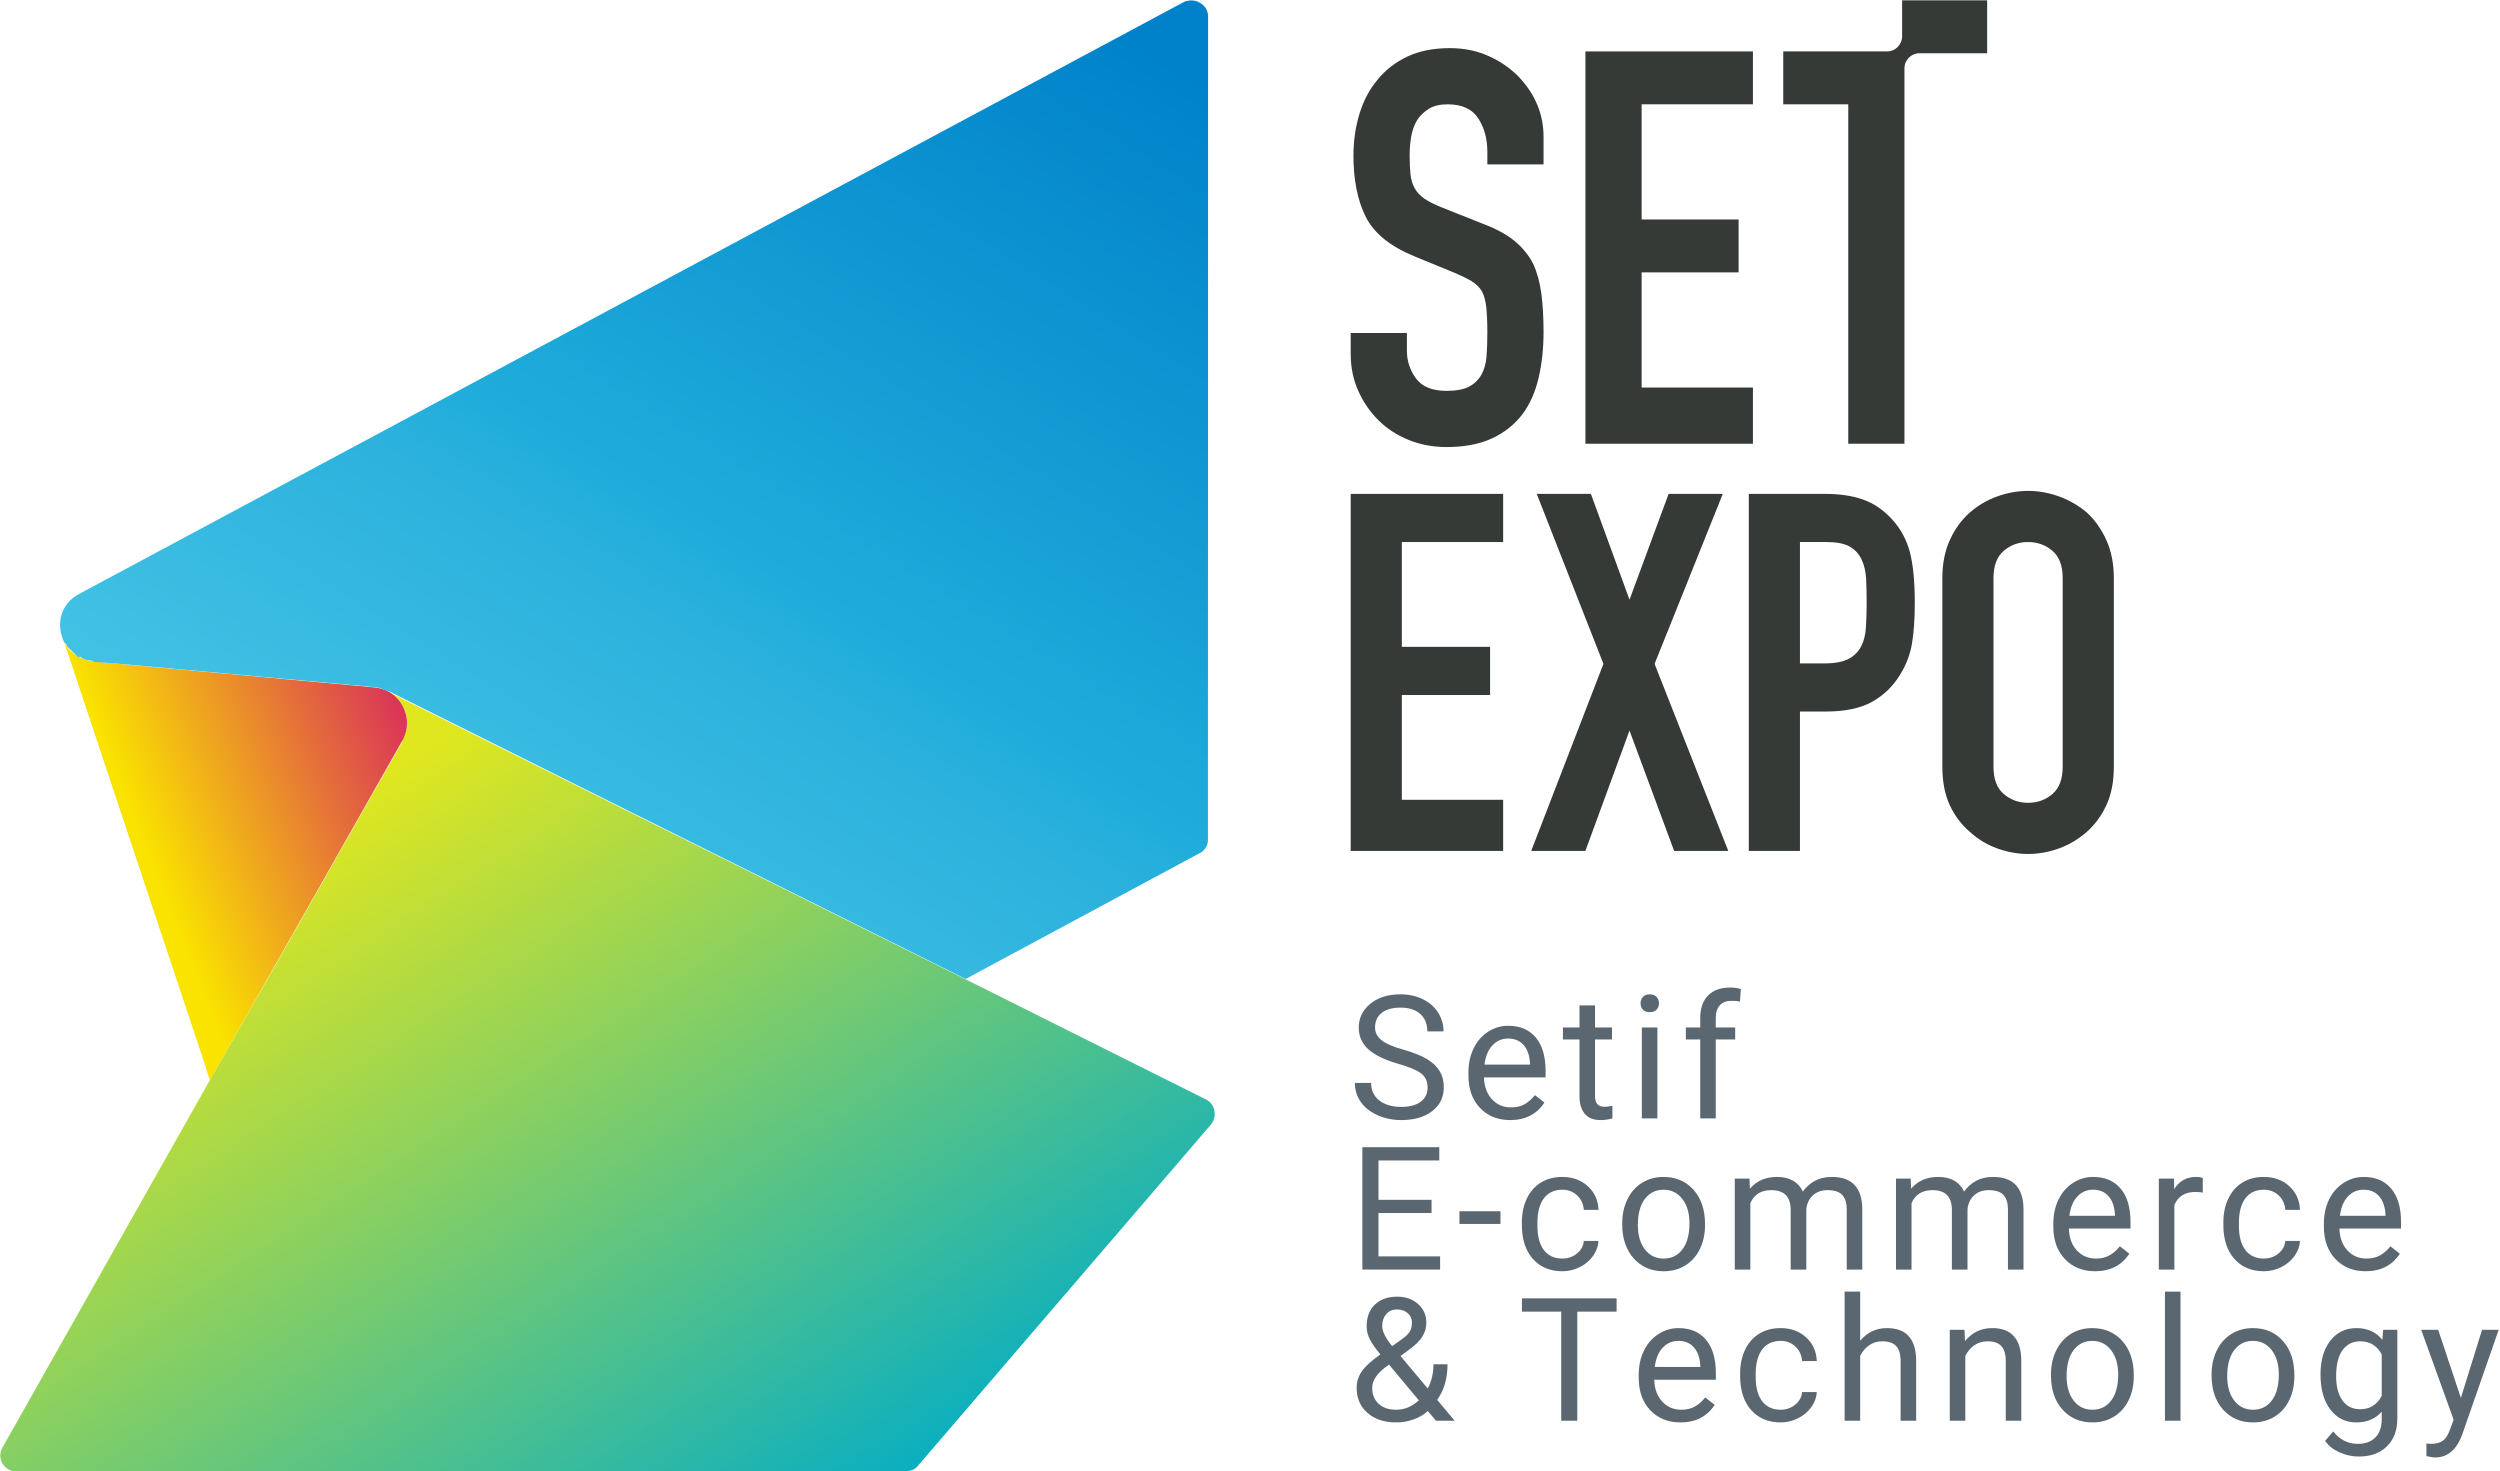
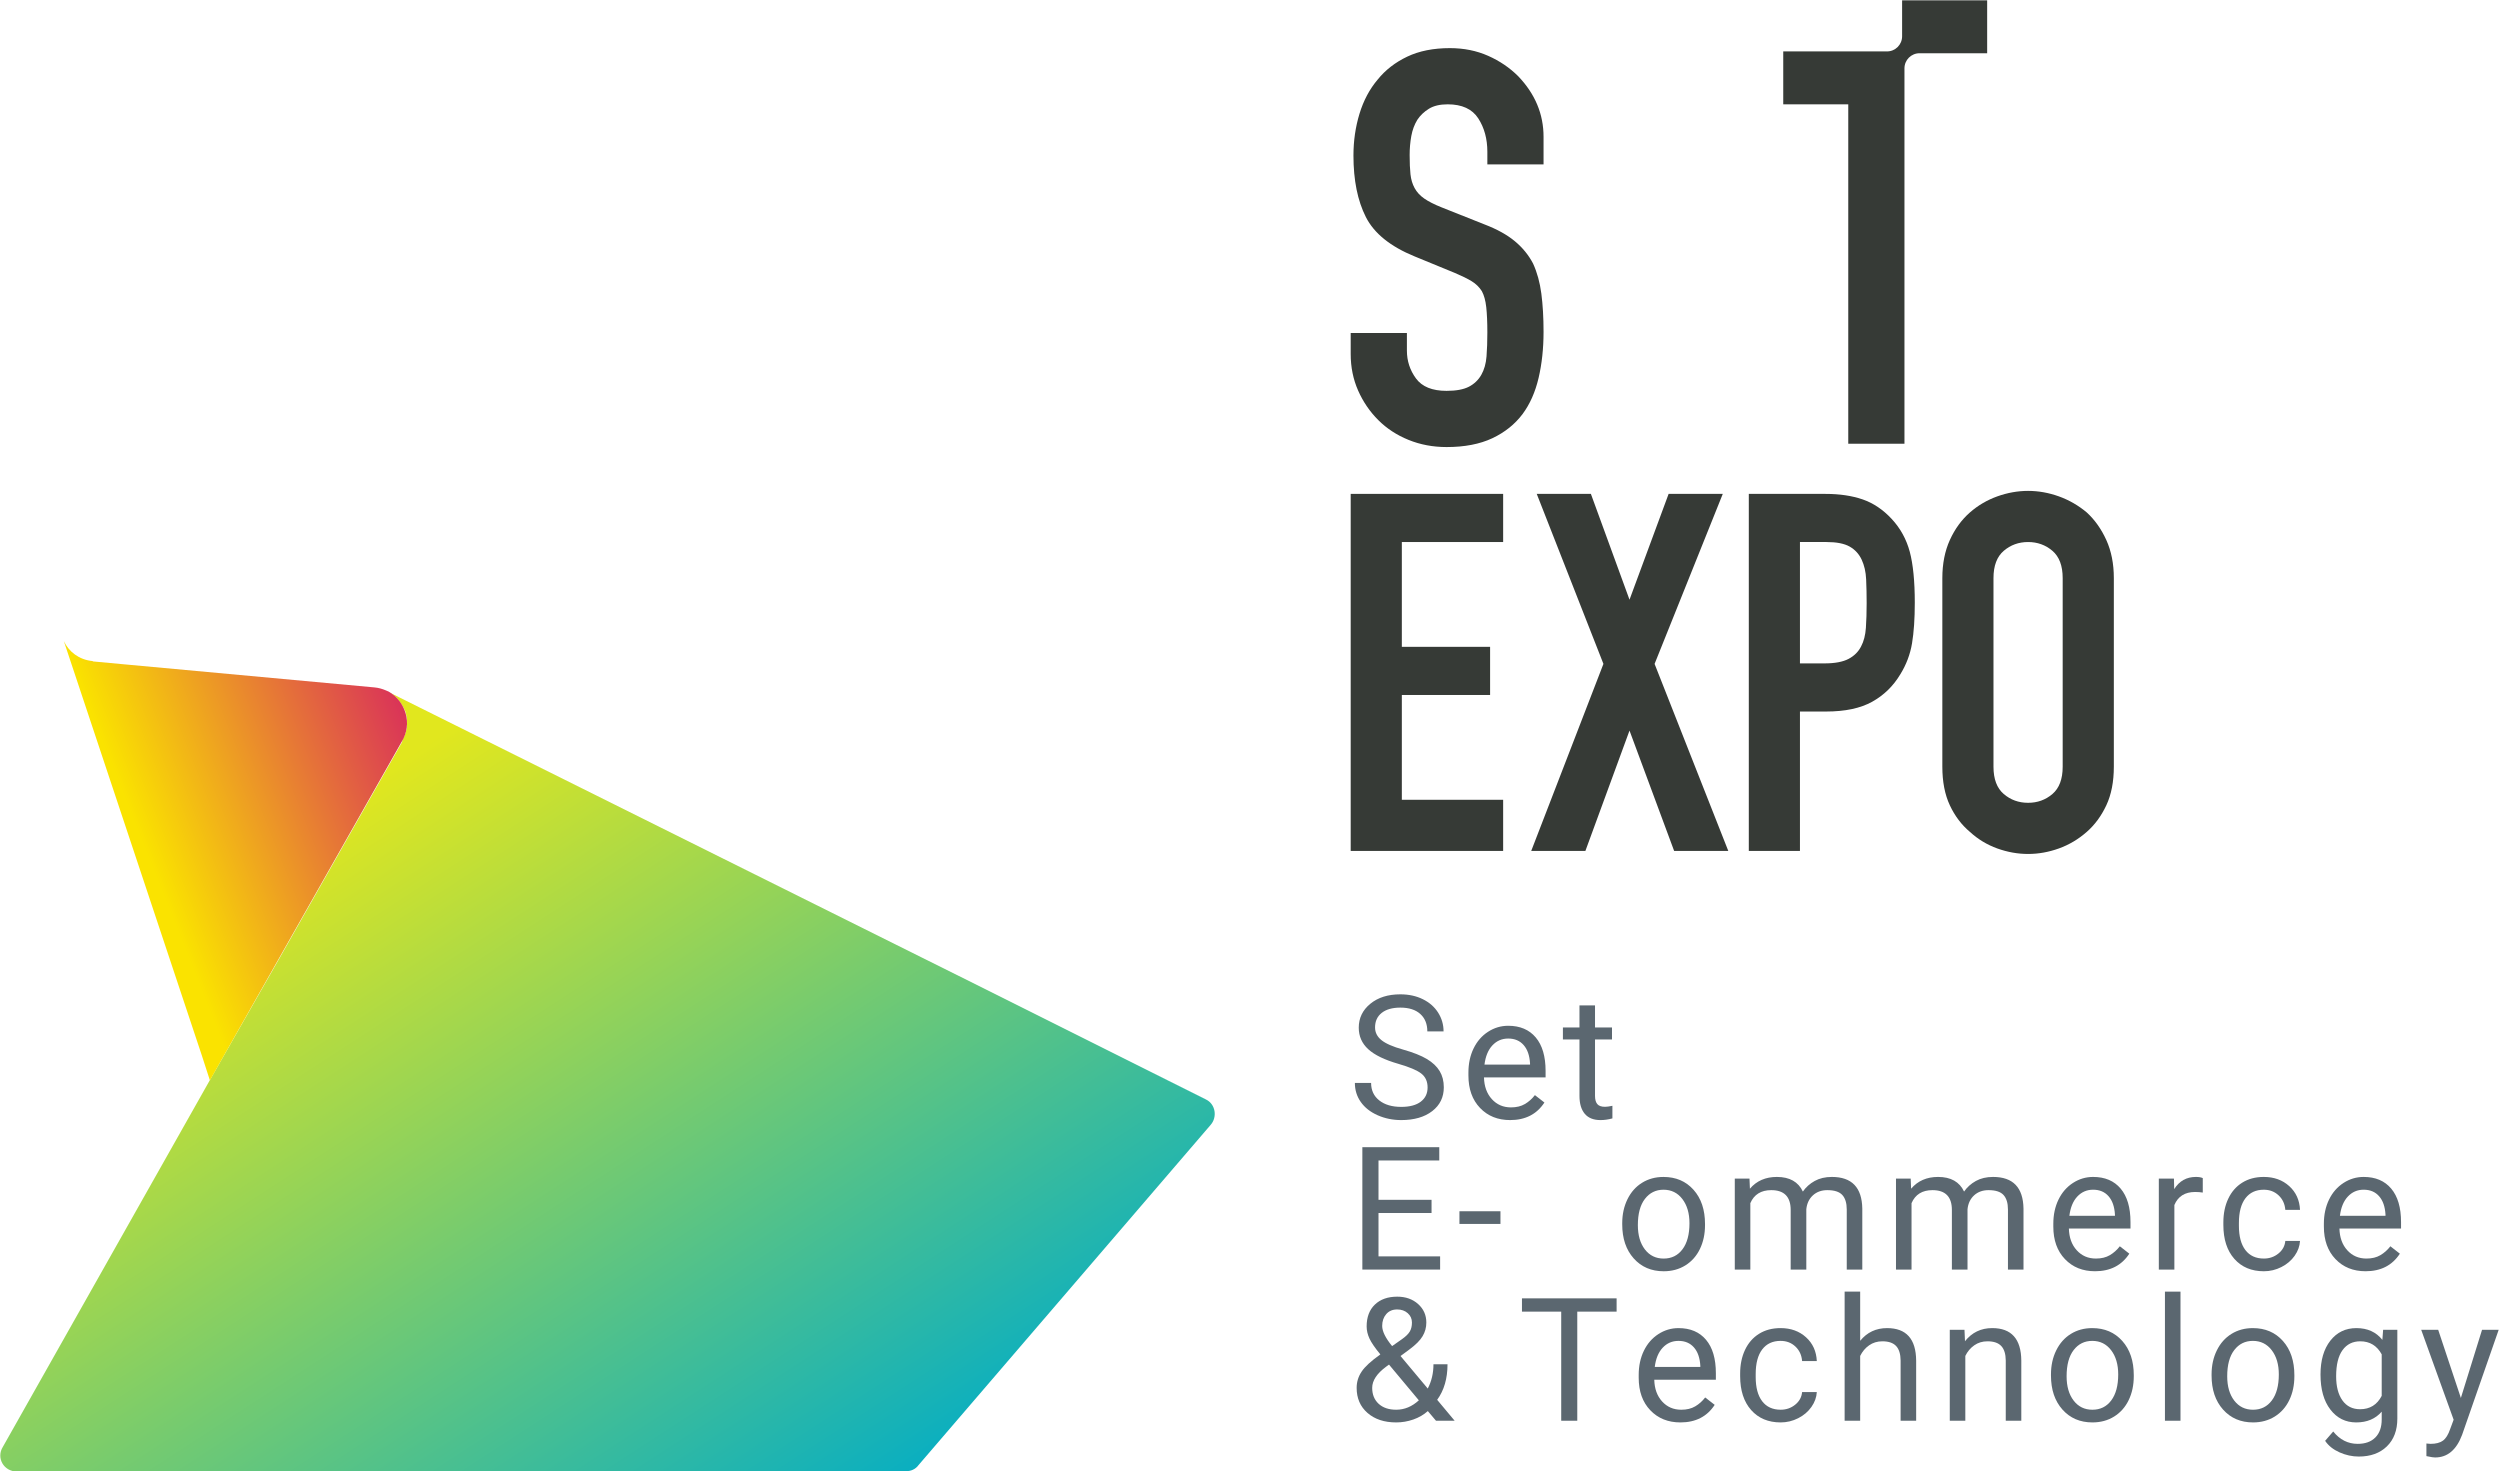
<svg xmlns="http://www.w3.org/2000/svg" xmlns:ns1="http://www.serif.com/" width="100%" height="100%" viewBox="0 0 717 422" xml:space="preserve" style="fill-rule:evenodd;clip-rule:evenodd;stroke-linejoin:round;stroke-miterlimit:2;">
  <g id="Main-Logo" ns1:id="Main Logo" transform="matrix(4.167,0,0,4.167,-418.77,-1238.44)">
    <g transform="matrix(1,0,0,1,194.865,368.195)">
      <path d="M0,3.541C0,4.05 0.188,4.452 0.564,4.747C0.94,5.042 1.442,5.19 2.071,5.19C2.657,5.19 3.107,5.07 3.419,4.831C3.732,4.592 3.888,4.266 3.888,3.853C3.888,3.441 3.743,3.122 3.454,2.896C3.165,2.67 2.64,2.448 1.88,2.228C0.927,1.954 0.234,1.617 -0.2,1.218C-0.633,0.819 -0.85,0.326 -0.85,-0.26C-0.85,-0.923 -0.585,-1.472 -0.055,-1.906C0.475,-2.34 1.165,-2.557 2.013,-2.557C2.592,-2.557 3.108,-2.445 3.561,-2.221C4.014,-1.997 4.365,-1.689 4.614,-1.296C4.863,-0.902 4.987,-0.472 4.987,-0.005L3.87,-0.005C3.87,-0.514 3.708,-0.915 3.384,-1.206C3.06,-1.497 2.603,-1.643 2.013,-1.643C1.466,-1.643 1.039,-1.522 0.732,-1.281C0.425,-1.04 0.272,-0.705 0.272,-0.277C0.272,0.066 0.417,0.356 0.709,0.593C1,0.831 1.495,1.048 2.196,1.244C2.895,1.441 3.443,1.658 3.839,1.895C4.234,2.132 4.527,2.409 4.718,2.725C4.909,3.042 5.004,3.414 5.004,3.842C5.004,4.525 4.738,5.071 4.206,5.482C3.674,5.893 2.962,6.098 2.071,6.098C1.493,6.098 0.953,5.987 0.451,5.766C-0.05,5.544 -0.437,5.24 -0.709,4.854C-0.981,4.469 -1.117,4.031 -1.117,3.541L0,3.541Z" style="fill:rgb(91,103,112);fill-rule:nonzero;" />
    </g>
    <g transform="matrix(1,0,0,1,205.804,371.62)">
      <path d="M0,-1.145L0,-1.226C-0.031,-1.77 -0.177,-2.191 -0.44,-2.49C-0.702,-2.789 -1.057,-2.939 -1.504,-2.939C-1.936,-2.939 -2.299,-2.781 -2.592,-2.467C-2.885,-2.153 -3.066,-1.712 -3.136,-1.145L0,-1.145ZM-4.241,-0.399L-4.241,-0.595C-4.241,-1.216 -4.122,-1.771 -3.885,-2.259C-3.648,-2.747 -3.316,-3.128 -2.89,-3.404C-2.464,-3.68 -2.002,-3.818 -1.504,-3.818C-0.691,-3.818 -0.058,-3.55 0.393,-3.014C0.845,-2.478 1.07,-1.71 1.07,-0.711L1.07,-0.266L-3.17,-0.266C-3.155,0.351 -2.975,0.85 -2.63,1.23C-2.284,1.61 -1.846,1.8 -1.313,1.8C-0.935,1.8 -0.615,1.723 -0.353,1.568C-0.091,1.414 0.139,1.21 0.335,0.955L0.989,1.464C0.465,2.27 -0.322,2.673 -1.371,2.673C-2.22,2.673 -2.91,2.395 -3.442,1.837C-3.975,1.28 -4.241,0.535 -4.241,-0.399" style="fill:rgb(91,103,112);fill-rule:nonzero;" />
    </g>
    <g transform="matrix(1,0,0,1,208.066,372.777)">
      <path d="M0,-4.859L1.14,-4.859L1.14,-6.375L2.21,-6.375L2.21,-4.859L3.379,-4.859L3.379,-4.032L2.21,-4.032L2.21,-0.15C2.21,0.101 2.262,0.289 2.366,0.414C2.47,0.54 2.648,0.602 2.898,0.602C3.022,0.602 3.192,0.579 3.407,0.533L3.407,1.401C3.126,1.478 2.852,1.516 2.586,1.516C2.108,1.516 1.747,1.372 1.504,1.083C1.261,0.793 1.14,0.383 1.14,-0.15L1.14,-4.032L0,-4.032L0,-4.859Z" style="fill:rgb(91,103,112);fill-rule:nonzero;" />
    </g>
    <g transform="matrix(1,0,0,1,0,-102.073)">
-       <path d="M214.568,476.251L213.498,476.251L213.498,469.991L214.568,469.991L214.568,476.251ZM213.411,468.331C213.411,468.157 213.464,468.011 213.57,467.891C213.676,467.772 213.833,467.712 214.041,467.712C214.249,467.712 214.408,467.772 214.516,467.891C214.624,468.011 214.678,468.157 214.678,468.331C214.678,468.504 214.624,468.649 214.516,468.765C214.408,468.88 214.249,468.938 214.041,468.938C213.833,468.938 213.676,468.88 213.57,468.765C213.464,468.649 213.411,468.504 213.411,468.331" style="fill:rgb(91,103,112);fill-rule:nonzero;" />
-     </g>
+       </g>
    <g transform="matrix(1,0,0,1,217.517,371.43)">
-       <path d="M0,-3.512L0,-4.154C0,-4.825 0.179,-5.344 0.538,-5.71C0.897,-6.077 1.404,-6.26 2.06,-6.26C2.306,-6.26 2.551,-6.227 2.794,-6.162L2.736,-5.294C2.555,-5.329 2.362,-5.346 2.158,-5.346C1.811,-5.346 1.543,-5.245 1.354,-5.042C1.165,-4.84 1.07,-4.549 1.07,-4.171L1.07,-3.512L2.407,-3.512L2.407,-2.685L1.07,-2.685L1.07,2.748L0,2.748L0,-2.685L-0.989,-2.685L-0.989,-3.512L0,-3.512Z" style="fill:rgb(91,103,112);fill-rule:nonzero;" />
-     </g>
+       </g>
    <g transform="matrix(1,0,0,1,199.557,384.582)">
      <path d="M0,-8.423L0,-7.509L-4.183,-7.509L-4.183,-4.801L-0.532,-4.801L-0.532,-3.893L-4.183,-3.893L-4.183,-0.908L0.058,-0.908L0.058,0L-5.294,0L-5.294,-8.423L0,-8.423Z" style="fill:rgb(91,103,112);fill-rule:nonzero;" />
    </g>
    <g transform="matrix(-1,0,0,1,404.713,-79.881)">
      <rect x="200.945" y="460.449" width="2.823" height="0.873" style="fill:rgb(91,103,112);" />
    </g>
    <g transform="matrix(1,0,0,1,205.242,381.394)">
-       <path d="M0,0.116L0,-0.063C0,-0.673 0.112,-1.215 0.336,-1.689C0.559,-2.163 0.88,-2.532 1.299,-2.794C1.717,-3.056 2.212,-3.188 2.783,-3.188C3.485,-3.188 4.068,-2.977 4.533,-2.557C4.998,-2.136 5.245,-1.591 5.276,-0.92L4.264,-0.92C4.233,-1.325 4.08,-1.657 3.804,-1.918C3.528,-2.178 3.188,-2.308 2.783,-2.308C2.239,-2.308 1.817,-2.112 1.519,-1.721C1.22,-1.329 1.07,-0.763 1.07,-0.023L1.07,0.18C1.07,0.901 1.219,1.456 1.516,1.846C1.813,2.235 2.237,2.43 2.789,2.43C3.17,2.43 3.504,2.314 3.789,2.083C4.075,1.852 4.233,1.562 4.264,1.215L5.276,1.215C5.257,1.574 5.133,1.915 4.906,2.239C4.678,2.563 4.375,2.822 3.995,3.014C3.615,3.207 3.213,3.304 2.789,3.304C1.936,3.304 1.258,3.019 0.755,2.45C0.252,1.881 0,1.103 0,0.116" style="fill:rgb(91,103,112);fill-rule:nonzero;" />
-     </g>
+       </g>
    <g transform="matrix(1,0,0,1,213.225,381.383)">
      <path d="M0,0.139C0,0.833 0.161,1.391 0.483,1.811C0.805,2.231 1.236,2.442 1.776,2.442C2.32,2.442 2.752,2.229 3.072,1.802C3.392,1.376 3.552,0.779 3.552,0.012C3.552,-0.675 3.389,-1.231 3.063,-1.657C2.737,-2.083 2.304,-2.297 1.765,-2.297C1.236,-2.297 0.81,-2.086 0.486,-1.666C0.162,-1.246 0,-0.644 0,0.139M-1.076,0.087L-1.076,0.012C-1.076,-0.602 -0.956,-1.153 -0.715,-1.643C-0.474,-2.133 -0.138,-2.511 0.292,-2.777C0.722,-3.043 1.213,-3.176 1.765,-3.176C2.617,-3.176 3.306,-2.881 3.833,-2.291C4.359,-1.701 4.622,-0.916 4.622,0.064L4.622,0.139C4.622,0.748 4.506,1.295 4.272,1.779C4.039,2.263 3.705,2.64 3.272,2.91C2.838,3.18 2.339,3.315 1.776,3.315C0.928,3.315 0.24,3.02 -0.286,2.43C-0.813,1.84 -1.076,1.059 -1.076,0.087" style="fill:rgb(91,103,112);fill-rule:nonzero;" />
    </g>
    <g transform="matrix(1,0,0,1,220.908,384.466)">
      <path d="M0,-6.144L0.029,-5.45C0.488,-5.99 1.107,-6.26 1.886,-6.26C2.762,-6.26 3.357,-5.924 3.674,-5.253C3.882,-5.554 4.153,-5.797 4.487,-5.982C4.82,-6.167 5.215,-6.26 5.67,-6.26C7.043,-6.26 7.741,-5.533 7.764,-4.079L7.764,0.116L6.694,0.116L6.694,-4.015C6.694,-4.462 6.592,-4.797 6.387,-5.019C6.183,-5.241 5.839,-5.351 5.357,-5.351C4.96,-5.351 4.63,-5.233 4.368,-4.996C4.106,-4.758 3.953,-4.439 3.911,-4.038L3.911,0.116L2.835,0.116L2.835,-3.986C2.835,-4.896 2.389,-5.351 1.498,-5.351C0.797,-5.351 0.316,-5.053 0.058,-4.455L0.058,0.116L-1.012,0.116L-1.012,-6.144L0,-6.144Z" style="fill:rgb(91,103,112);fill-rule:nonzero;" />
    </g>
    <g transform="matrix(1,0,0,1,232.003,384.466)">
      <path d="M0,-6.144L0.029,-5.45C0.488,-5.99 1.107,-6.26 1.886,-6.26C2.761,-6.26 3.357,-5.924 3.674,-5.253C3.882,-5.554 4.153,-5.797 4.486,-5.982C4.82,-6.167 5.214,-6.26 5.67,-6.26C7.043,-6.26 7.741,-5.533 7.764,-4.079L7.764,0.116L6.694,0.116L6.694,-4.015C6.694,-4.462 6.591,-4.797 6.387,-5.019C6.183,-5.241 5.839,-5.351 5.357,-5.351C4.96,-5.351 4.63,-5.233 4.368,-4.996C4.106,-4.758 3.953,-4.439 3.911,-4.038L3.911,0.116L2.835,0.116L2.835,-3.986C2.835,-4.896 2.389,-5.351 1.498,-5.351C0.796,-5.351 0.316,-5.053 0.058,-4.455L0.058,0.116L-1.012,0.116L-1.012,-6.144L0,-6.144Z" style="fill:rgb(91,103,112);fill-rule:nonzero;" />
    </g>
    <g transform="matrix(1,0,0,1,246.061,382.024)">
      <path d="M0,-1.145L0,-1.226C-0.031,-1.77 -0.177,-2.191 -0.44,-2.49C-0.702,-2.789 -1.057,-2.939 -1.504,-2.939C-1.936,-2.939 -2.299,-2.781 -2.592,-2.467C-2.885,-2.153 -3.066,-1.712 -3.136,-1.145L0,-1.145ZM-4.241,-0.399L-4.241,-0.595C-4.241,-1.216 -4.122,-1.771 -3.885,-2.259C-3.648,-2.747 -3.316,-3.128 -2.89,-3.404C-2.464,-3.68 -2.002,-3.818 -1.504,-3.818C-0.69,-3.818 -0.058,-3.55 0.393,-3.014C0.845,-2.478 1.07,-1.71 1.07,-0.711L1.07,-0.266L-3.17,-0.266C-3.155,0.351 -2.975,0.85 -2.629,1.23C-2.284,1.61 -1.846,1.8 -1.313,1.8C-0.935,1.8 -0.615,1.723 -0.353,1.568C-0.091,1.414 0.139,1.21 0.336,0.955L0.989,1.464C0.465,2.27 -0.322,2.673 -1.371,2.673C-2.22,2.673 -2.91,2.395 -3.442,1.837C-3.975,1.28 -4.241,0.535 -4.241,-0.399" style="fill:rgb(91,103,112);fill-rule:nonzero;" />
    </g>
    <g transform="matrix(1,0,0,1,250.122,384.466)">
      <path d="M0,-6.144L0.017,-5.421C0.368,-5.98 0.866,-6.26 1.51,-6.26C1.718,-6.26 1.877,-6.233 1.984,-6.179L1.984,-5.184C1.823,-5.211 1.647,-5.224 1.458,-5.224C0.756,-5.224 0.28,-4.925 0.029,-4.327L0.029,0.116L-1.041,0.116L-1.041,-6.144L0,-6.144Z" style="fill:rgb(91,103,112);fill-rule:nonzero;" />
    </g>
    <g transform="matrix(1,0,0,1,253.523,381.394)">
      <path d="M0,0.116L0,-0.063C0,-0.673 0.112,-1.215 0.336,-1.689C0.559,-2.163 0.88,-2.532 1.299,-2.794C1.717,-3.056 2.212,-3.188 2.783,-3.188C3.485,-3.188 4.068,-2.977 4.533,-2.557C4.998,-2.136 5.245,-1.591 5.276,-0.92L4.264,-0.92C4.233,-1.325 4.08,-1.657 3.804,-1.918C3.528,-2.178 3.188,-2.308 2.783,-2.308C2.239,-2.308 1.818,-2.112 1.519,-1.721C1.22,-1.329 1.07,-0.763 1.07,-0.023L1.07,0.18C1.07,0.901 1.219,1.456 1.516,1.846C1.813,2.235 2.237,2.43 2.789,2.43C3.17,2.43 3.504,2.314 3.789,2.083C4.075,1.852 4.233,1.562 4.264,1.215L5.276,1.215C5.257,1.574 5.133,1.915 4.906,2.239C4.678,2.563 4.375,2.822 3.995,3.014C3.615,3.207 3.213,3.304 2.789,3.304C1.936,3.304 1.258,3.019 0.755,2.45C0.252,1.881 0,1.103 0,0.116" style="fill:rgb(91,103,112);fill-rule:nonzero;" />
    </g>
    <g transform="matrix(1,0,0,1,264.682,382.024)">
      <path d="M0,-1.145L0,-1.226C-0.031,-1.77 -0.177,-2.191 -0.44,-2.49C-0.702,-2.789 -1.057,-2.939 -1.504,-2.939C-1.936,-2.939 -2.299,-2.781 -2.592,-2.467C-2.885,-2.153 -3.066,-1.712 -3.136,-1.145L0,-1.145ZM-4.241,-0.399L-4.241,-0.595C-4.241,-1.216 -4.122,-1.771 -3.885,-2.259C-3.648,-2.747 -3.316,-3.128 -2.89,-3.404C-2.464,-3.68 -2.002,-3.818 -1.504,-3.818C-0.69,-3.818 -0.058,-3.55 0.393,-3.014C0.845,-2.478 1.07,-1.71 1.07,-0.711L1.07,-0.266L-3.17,-0.266C-3.155,0.351 -2.975,0.85 -2.629,1.23C-2.284,1.61 -1.846,1.8 -1.313,1.8C-0.935,1.8 -0.615,1.723 -0.353,1.568C-0.091,1.414 0.139,1.21 0.336,0.955L0.989,1.464C0.465,2.27 -0.322,2.673 -1.371,2.673C-2.22,2.673 -2.91,2.395 -3.442,1.837C-3.975,1.28 -4.241,0.535 -4.241,-0.399" style="fill:rgb(91,103,112);fill-rule:nonzero;" />
    </g>
    <g transform="matrix(1,0,0,1,196.311,391.7)">
      <path d="M0,-1.851L0.683,-2.331C0.945,-2.516 1.124,-2.693 1.221,-2.861C1.317,-3.028 1.365,-3.232 1.365,-3.471C1.365,-3.729 1.269,-3.944 1.076,-4.116C0.883,-4.288 0.64,-4.373 0.347,-4.373C0.031,-4.373 -0.22,-4.266 -0.405,-4.052C-0.59,-3.838 -0.683,-3.567 -0.683,-3.239C-0.683,-2.869 -0.455,-2.406 0,-1.851M-1.371,1.024C-1.371,1.479 -1.224,1.844 -0.929,2.118C-0.633,2.392 -0.23,2.528 0.283,2.528C0.85,2.528 1.369,2.313 1.84,1.881L-0.214,-0.578L-0.405,-0.439C-1.049,0.035 -1.371,0.523 -1.371,1.024M-2.1,-0.092C-1.877,-0.432 -1.446,-0.827 -0.81,-1.278C-1.184,-1.733 -1.435,-2.1 -1.562,-2.377C-1.689,-2.655 -1.753,-2.931 -1.753,-3.205C-1.753,-3.845 -1.564,-4.346 -1.186,-4.709C-0.808,-5.071 -0.295,-5.253 0.353,-5.253C0.931,-5.253 1.41,-5.084 1.788,-4.747C2.166,-4.409 2.355,-3.984 2.355,-3.471C2.355,-3.131 2.269,-2.818 2.097,-2.531C1.925,-2.243 1.626,-1.942 1.197,-1.625L0.579,-1.168L2.453,1.071C2.715,0.569 2.846,0.012 2.846,-0.601L3.813,-0.601C3.813,0.382 3.575,1.198 3.101,1.846L4.304,3.286L3.02,3.286L2.459,2.621C2.173,2.876 1.839,3.069 1.455,3.203C1.071,3.336 0.681,3.402 0.283,3.402C-0.538,3.402 -1.198,3.184 -1.695,2.748C-2.193,2.313 -2.441,1.738 -2.441,1.024C-2.441,0.619 -2.328,0.247 -2.1,-0.092" style="fill:rgb(91,103,112);fill-rule:nonzero;" />
    </g>
    <g transform="matrix(1,0,0,1,205.248,394.072)">
      <path d="M0,-6.595L0,-7.509L6.514,-7.509L6.514,-6.595L3.807,-6.595L3.807,0.914L2.702,0.914L2.702,-6.595L0,-6.595Z" style="fill:rgb(91,103,112);fill-rule:nonzero;" />
    </g>
    <g transform="matrix(1,0,0,1,217.524,392.429)">
      <path d="M0,-1.145L0,-1.226C-0.031,-1.77 -0.177,-2.191 -0.44,-2.49C-0.702,-2.789 -1.057,-2.939 -1.504,-2.939C-1.936,-2.939 -2.299,-2.781 -2.592,-2.467C-2.885,-2.153 -3.066,-1.712 -3.136,-1.145L0,-1.145ZM-4.241,-0.399L-4.241,-0.595C-4.241,-1.216 -4.122,-1.771 -3.885,-2.259C-3.648,-2.747 -3.316,-3.128 -2.89,-3.404C-2.464,-3.68 -2.002,-3.818 -1.504,-3.818C-0.691,-3.818 -0.058,-3.55 0.393,-3.014C0.845,-2.478 1.07,-1.71 1.07,-0.711L1.07,-0.266L-3.17,-0.266C-3.155,0.351 -2.975,0.85 -2.63,1.23C-2.284,1.61 -1.846,1.8 -1.313,1.8C-0.935,1.8 -0.615,1.723 -0.353,1.568C-0.091,1.414 0.139,1.21 0.335,0.955L0.989,1.464C0.465,2.27 -0.322,2.673 -1.371,2.673C-2.22,2.673 -2.91,2.395 -3.442,1.837C-3.975,1.28 -4.241,0.535 -4.241,-0.399" style="fill:rgb(91,103,112);fill-rule:nonzero;" />
    </g>
    <g transform="matrix(1,0,0,1,220.265,391.798)">
      <path d="M0,0.116L0,-0.063C0,-0.673 0.112,-1.215 0.336,-1.689C0.559,-2.163 0.88,-2.532 1.299,-2.794C1.717,-3.056 2.212,-3.188 2.783,-3.188C3.485,-3.188 4.068,-2.977 4.533,-2.557C4.998,-2.136 5.245,-1.591 5.276,-0.92L4.264,-0.92C4.233,-1.325 4.08,-1.657 3.804,-1.918C3.528,-2.178 3.188,-2.308 2.783,-2.308C2.239,-2.308 1.818,-2.112 1.519,-1.721C1.22,-1.329 1.07,-0.763 1.07,-0.023L1.07,0.18C1.07,0.901 1.219,1.456 1.516,1.846C1.813,2.235 2.237,2.43 2.789,2.43C3.17,2.43 3.504,2.314 3.789,2.083C4.075,1.852 4.233,1.562 4.264,1.215L5.276,1.215C5.257,1.574 5.133,1.915 4.906,2.239C4.678,2.563 4.375,2.822 3.995,3.014C3.615,3.207 3.213,3.304 2.789,3.304C1.936,3.304 1.258,3.019 0.755,2.45C0.252,1.881 0,1.103 0,0.116" style="fill:rgb(91,103,112);fill-rule:nonzero;" />
    </g>
    <g transform="matrix(1,0,0,1,228.526,394.986)">
      <path d="M0,-8.886L0,-5.502C0.474,-6.084 1.092,-6.375 1.851,-6.375C3.174,-6.375 3.842,-5.629 3.853,-4.136L3.853,0L2.783,0L2.783,-4.142C2.779,-4.593 2.676,-4.927 2.473,-5.143C2.271,-5.359 1.956,-5.467 1.527,-5.467C1.18,-5.467 0.876,-5.374 0.613,-5.189C0.351,-5.004 0.147,-4.761 0,-4.46L0,0L-1.07,0L-1.07,-8.886L0,-8.886Z" style="fill:rgb(91,103,112);fill-rule:nonzero;" />
    </g>
    <g transform="matrix(1,0,0,1,235.705,394.87)">
      <path d="M0,-6.144L0.035,-5.357C0.513,-5.959 1.138,-6.26 1.909,-6.26C3.232,-6.26 3.899,-5.513 3.911,-4.021L3.911,0.116L2.841,0.116L2.841,-4.026C2.837,-4.478 2.734,-4.811 2.531,-5.027C2.329,-5.243 2.013,-5.351 1.585,-5.351C1.238,-5.351 0.933,-5.259 0.671,-5.074C0.409,-4.889 0.204,-4.646 0.058,-4.345L0.058,0.116L-1.012,0.116L-1.012,-6.144L0,-6.144Z" style="fill:rgb(91,103,112);fill-rule:nonzero;" />
    </g>
    <g transform="matrix(1,0,0,1,242.734,391.787)">
      <path d="M0,0.139C0,0.833 0.161,1.391 0.483,1.811C0.805,2.231 1.236,2.442 1.776,2.442C2.32,2.442 2.752,2.229 3.072,1.802C3.392,1.376 3.552,0.779 3.552,0.012C3.552,-0.675 3.389,-1.231 3.063,-1.657C2.737,-2.083 2.305,-2.297 1.765,-2.297C1.236,-2.297 0.81,-2.086 0.486,-1.666C0.162,-1.246 0,-0.644 0,0.139M-1.076,0.087L-1.076,0.012C-1.076,-0.602 -0.956,-1.153 -0.714,-1.643C-0.473,-2.133 -0.138,-2.511 0.292,-2.777C0.722,-3.043 1.213,-3.176 1.765,-3.176C2.617,-3.176 3.306,-2.881 3.833,-2.291C4.359,-1.701 4.623,-0.916 4.623,0.064L4.623,0.139C4.623,0.748 4.506,1.295 4.273,1.779C4.039,2.263 3.705,2.64 3.272,2.91C2.838,3.18 2.339,3.315 1.776,3.315C0.928,3.315 0.24,3.02 -0.286,2.43C-0.813,1.84 -1.076,1.059 -1.076,0.087" style="fill:rgb(91,103,112);fill-rule:nonzero;" />
    </g>
    <g transform="matrix(-1,0,0,1,500.074,-60.804)">
      <rect x="249.502" y="446.904" width="1.07" height="8.886" style="fill:rgb(91,103,112);" />
    </g>
    <g transform="matrix(1,0,0,1,253.788,391.787)">
      <path d="M0,0.139C0,0.833 0.161,1.391 0.483,1.811C0.805,2.231 1.236,2.442 1.776,2.442C2.32,2.442 2.752,2.229 3.072,1.802C3.392,1.376 3.552,0.779 3.552,0.012C3.552,-0.675 3.389,-1.231 3.063,-1.657C2.737,-2.083 2.305,-2.297 1.765,-2.297C1.236,-2.297 0.81,-2.086 0.486,-1.666C0.162,-1.246 0,-0.644 0,0.139M-1.076,0.087L-1.076,0.012C-1.076,-0.602 -0.956,-1.153 -0.714,-1.643C-0.473,-2.133 -0.138,-2.511 0.292,-2.777C0.722,-3.043 1.213,-3.176 1.765,-3.176C2.617,-3.176 3.306,-2.881 3.833,-2.291C4.359,-1.701 4.622,-0.916 4.622,0.064L4.622,0.139C4.622,0.748 4.506,1.295 4.273,1.779C4.039,2.263 3.705,2.64 3.272,2.91C2.838,3.18 2.339,3.315 1.776,3.315C0.928,3.315 0.24,3.02 -0.286,2.43C-0.813,1.84 -1.076,1.059 -1.076,0.087" style="fill:rgb(91,103,112);fill-rule:nonzero;" />
    </g>
    <g transform="matrix(1,0,0,1,261.285,394.136)">
      <path d="M0,-2.21C0,-1.504 0.145,-0.95 0.434,-0.547C0.723,-0.144 1.128,0.058 1.649,0.058C2.324,0.058 2.819,-0.249 3.136,-0.862L3.136,-3.72C2.808,-4.318 2.316,-4.617 1.66,-4.617C1.14,-4.617 0.733,-4.414 0.44,-4.009C0.147,-3.604 0,-3.005 0,-2.21M-1.076,-2.331C-1.076,-3.307 -0.85,-4.084 -0.399,-4.66C0.052,-5.237 0.65,-5.525 1.394,-5.525C2.158,-5.525 2.754,-5.255 3.182,-4.715L3.234,-5.409L4.212,-5.409L4.212,0.7C4.212,1.51 3.972,2.148 3.492,2.615C3.011,3.082 2.366,3.315 1.556,3.315C1.105,3.315 0.663,3.218 0.231,3.026C-0.201,2.833 -0.53,2.569 -0.758,2.233L-0.202,1.591C0.257,2.158 0.818,2.441 1.481,2.441C2.002,2.441 2.408,2.295 2.699,2.002C2.99,1.709 3.136,1.296 3.136,0.764L3.136,0.226C2.708,0.719 2.123,0.966 1.383,0.966C0.65,0.966 0.057,0.671 -0.396,0.081C-0.85,-0.509 -1.076,-1.313 -1.076,-2.331" style="fill:rgb(91,103,112);fill-rule:nonzero;" />
    </g>
    <g transform="matrix(1,0,0,1,267.139,397.514)">
      <path d="M0,-8.788L1.169,-8.788L2.731,-4.096L4.189,-8.788L5.334,-8.788L2.817,-1.562C2.428,-0.521 1.809,0 0.96,0L0.758,-0.017L0.359,-0.093L0.359,-0.96L0.648,-0.937C1.01,-0.937 1.293,-1.011 1.496,-1.157C1.698,-1.304 1.865,-1.572 1.996,-1.961L2.233,-2.598L0,-8.788Z" style="fill:rgb(91,103,112);fill-rule:nonzero;" />
    </g>
    <g transform="matrix(-0.456,0.89,0.89,0.456,136.055,364.495)">
      <path d="M-0.032,-0.02L0.012,-0.02" style="fill:none;fill-rule:nonzero;" />
    </g>
    <g transform="matrix(-34.546,-52.769,-52.769,34.546,156.051,406.601)">
      <path d="M1.06,-0.158C1.054,-0.159 1.048,-0.159 1.042,-0.158C1.032,-0.155 1.023,-0.149 1.018,-0.139C1.017,-0.138 1.017,-0.137 1.016,-0.137L0.892,0.104L0.822,0.241L0.822,0.241L0.611,0.649C0.605,0.662 0.588,0.663 0.58,0.651L0.049,-0.161C0.046,-0.165 0.045,-0.171 0.047,-0.176L0.183,-0.646C0.186,-0.657 0.199,-0.663 0.209,-0.657L0.463,-0.509L0.463,-0.509L1.07,-0.154C1.067,-0.156 1.063,-0.157 1.06,-0.158Z" style="fill:url(#_Linear1);fill-rule:nonzero;" />
    </g>
    <g transform="matrix(-22.54,9.016,9.016,22.54,132.749,347.309)">
      <path d="M1.047,0.581L1.047,0.581L1.052,0.655L0.191,-0.034C0.142,-0.07 0.138,-0.137 0.172,-0.18L0.178,-0.186C0.186,-0.194 0.195,-0.201 0.205,-0.206L0.837,-0.529L0.919,-0.571L0.919,-0.572C0.954,-0.59 0.972,-0.622 0.974,-0.655L1.047,0.581Z" style="fill:url(#_Linear2);fill-rule:nonzero;" />
    </g>
    <g transform="matrix(45.176,-72.509,-72.509,-45.176,129.693,369.949)">
-       <path d="M1.045,-0.07L0.17,0.433C0.155,0.442 0.139,0.436 0.131,0.424C0.131,0.424 0.131,0.424 0.131,0.424C0.13,0.423 0.13,0.422 0.13,0.421C0.129,0.42 0.128,0.418 0.128,0.416L0.127,0.412L0.126,0.407C0.126,0.407 0.126,0.406 0.127,0.406C0.127,0.406 0.127,0.405 0.127,0.405C0.127,0.404 0.127,0.404 0.127,0.403C0.127,0.401 0.128,0.399 0.129,0.397L0.129,0.397C0.129,0.397 0.129,0.396 0.13,0.395L0.129,0.395L0.141,0.372L0.232,0.191C0.233,0.189 0.234,0.186 0.234,0.182C0.234,0.182 0.235,0.181 0.235,0.18L0.284,-0.337L0.469,-0.443C0.473,-0.446 0.479,-0.446 0.483,-0.443L1.045,-0.093C1.052,-0.089 1.053,-0.08 1.049,-0.074C1.048,-0.073 1.047,-0.071 1.045,-0.07Z" style="fill:url(#_Linear3);fill-rule:nonzero;" />
-     </g>
+       </g>
    <g transform="matrix(1,0,0,1,206.734,319.969)">
      <path d="M0,-11.453L-3.868,-11.453L-3.868,-12.325C-3.868,-13.21 -4.077,-13.975 -4.494,-14.62C-4.911,-15.264 -5.613,-15.587 -6.599,-15.587C-7.13,-15.587 -7.56,-15.485 -7.888,-15.283C-8.217,-15.081 -8.483,-14.828 -8.685,-14.525C-8.887,-14.196 -9.026,-13.823 -9.102,-13.406C-9.178,-12.989 -9.216,-12.553 -9.216,-12.098C-9.216,-11.567 -9.197,-11.124 -9.159,-10.77C-9.121,-10.416 -9.026,-10.1 -8.874,-9.822C-8.723,-9.544 -8.502,-9.304 -8.211,-9.102C-7.92,-8.899 -7.522,-8.697 -7.016,-8.495L-4.058,-7.319C-3.199,-6.99 -2.503,-6.605 -1.972,-6.162C-1.441,-5.72 -1.024,-5.208 -0.721,-4.627C-0.443,-4.02 -0.253,-3.331 -0.152,-2.56C-0.051,-1.788 0,-0.91 0,0.076C0,1.214 -0.114,2.27 -0.341,3.243C-0.569,4.216 -0.936,5.044 -1.441,5.727C-1.972,6.435 -2.668,6.991 -3.527,7.396C-4.387,7.8 -5.436,8.002 -6.675,8.002C-7.61,8.002 -8.483,7.838 -9.292,7.509C-10.101,7.181 -10.796,6.726 -11.377,6.144C-11.959,5.563 -12.42,4.887 -12.762,4.115C-13.103,3.344 -13.274,2.503 -13.274,1.593L-13.274,0.152L-9.405,0.152L-9.405,1.366C-9.405,2.074 -9.197,2.712 -8.78,3.281C-8.362,3.85 -7.661,4.134 -6.675,4.134C-6.018,4.134 -5.506,4.039 -5.139,3.85C-4.773,3.66 -4.488,3.388 -4.285,3.034C-4.083,2.68 -3.963,2.257 -3.925,1.764C-3.887,1.271 -3.868,0.721 -3.868,0.114C-3.868,-0.594 -3.894,-1.175 -3.944,-1.63C-3.995,-2.086 -4.096,-2.452 -4.248,-2.73C-4.425,-3.008 -4.659,-3.236 -4.949,-3.413C-5.24,-3.59 -5.626,-3.779 -6.106,-3.982L-8.874,-5.12C-10.543,-5.802 -11.662,-6.706 -12.231,-7.831C-12.8,-8.956 -13.084,-10.366 -13.084,-12.06C-13.084,-13.071 -12.945,-14.032 -12.667,-14.942C-12.389,-15.852 -11.972,-16.636 -11.415,-17.293C-10.884,-17.951 -10.208,-18.475 -9.386,-18.867C-8.565,-19.259 -7.585,-19.455 -6.447,-19.455C-5.487,-19.455 -4.608,-19.278 -3.811,-18.924C-3.015,-18.57 -2.326,-18.102 -1.745,-17.521C-0.582,-16.307 0,-14.917 0,-13.349L0,-11.453Z" style="fill:rgb(54,58,54);fill-rule:nonzero;" />
    </g>
    <g transform="matrix(1,0,0,1,209.616,300.741)">
-       <path d="M0,27.002L0,0L11.529,0L11.529,3.64L3.868,3.64L3.868,11.567L10.543,11.567L10.543,15.208L3.868,15.208L3.868,23.134L11.529,23.134L11.529,27.002L0,27.002Z" style="fill:rgb(54,58,54);fill-rule:nonzero;" />
-     </g>
+       </g>
    <g transform="matrix(1,0,0,1,193.46,331.194)">
      <path d="M0,24.575L0,0L10.493,0L10.493,3.314L3.52,3.314L3.52,10.527L9.595,10.527L9.595,13.841L3.52,13.841L3.52,21.054L10.493,21.054L10.493,24.575L0,24.575Z" style="fill:rgb(54,58,54);fill-rule:nonzero;" />
    </g>
    <g transform="matrix(1,0,0,1,205.885,331.194)">
      <path d="M0,24.575L4.97,11.701L0.38,0L4.107,0L6.765,7.283L9.457,0L13.185,0L8.491,11.701L13.564,24.575L9.837,24.575L6.765,16.291L3.728,24.575L0,24.575Z" style="fill:rgb(54,58,54);fill-rule:nonzero;" />
    </g>
    <g transform="matrix(1,0,0,1,224.381,352.456)">
      <path d="M0,-17.948L0,-9.595L1.691,-9.595C2.404,-9.595 2.956,-9.699 3.348,-9.906C3.739,-10.113 4.026,-10.401 4.211,-10.769C4.395,-11.114 4.504,-11.54 4.539,-12.046C4.573,-12.552 4.591,-13.116 4.591,-13.737C4.591,-14.312 4.579,-14.859 4.556,-15.377C4.533,-15.894 4.429,-16.348 4.245,-16.74C4.061,-17.131 3.785,-17.43 3.417,-17.637C3.049,-17.844 2.52,-17.948 1.829,-17.948L0,-17.948ZM-3.52,3.313L-3.52,-21.261L1.76,-21.261C2.727,-21.261 3.578,-21.135 4.314,-20.882C5.051,-20.628 5.718,-20.18 6.316,-19.536C6.914,-18.891 7.328,-18.138 7.559,-17.275C7.788,-16.412 7.904,-15.244 7.904,-13.772C7.904,-12.667 7.84,-11.735 7.714,-10.976C7.587,-10.217 7.317,-9.503 6.903,-8.836C6.42,-8.03 5.775,-7.404 4.97,-6.955C4.164,-6.506 3.107,-6.282 1.795,-6.282L0,-6.282L0,3.313L-3.52,3.313Z" style="fill:rgb(54,58,54);fill-rule:nonzero;" />
    </g>
    <g transform="matrix(1,0,0,1,237.701,336.994)">
      <path d="M0,12.977C0,13.829 0.236,14.456 0.708,14.858C1.179,15.261 1.737,15.462 2.382,15.462C3.025,15.462 3.584,15.261 4.056,14.858C4.527,14.456 4.763,13.829 4.763,12.977L4.763,-0.001C4.763,-0.852 4.527,-1.479 4.056,-1.882C3.584,-2.284 3.025,-2.486 2.382,-2.486C1.737,-2.486 1.179,-2.284 0.708,-1.882C0.236,-1.479 0,-0.852 0,-0.001L0,12.977ZM-3.52,-0.001C-3.52,-0.99 -3.348,-1.864 -3.003,-2.624C-2.658,-3.383 -2.198,-4.016 -1.622,-4.522C-1.07,-5.005 -0.443,-5.373 0.259,-5.627C0.961,-5.879 1.668,-6.006 2.382,-6.006C3.095,-6.006 3.802,-5.879 4.504,-5.627C5.206,-5.373 5.844,-5.005 6.42,-4.522C6.972,-4.016 7.421,-3.383 7.766,-2.624C8.111,-1.864 8.284,-0.99 8.284,-0.001L8.284,12.977C8.284,14.012 8.111,14.899 7.766,15.635C7.421,16.371 6.972,16.981 6.42,17.464C5.844,17.97 5.206,18.35 4.504,18.603C3.802,18.856 3.095,18.983 2.382,18.983C1.668,18.983 0.961,18.856 0.259,18.603C-0.443,18.35 -1.07,17.97 -1.622,17.464C-2.198,16.981 -2.658,16.371 -3.003,15.635C-3.348,14.899 -3.52,14.012 -3.52,12.977L-3.52,-0.001Z" style="fill:rgb(54,58,54);fill-rule:nonzero;" />
    </g>
    <g transform="matrix(1,0,0,1,237.266,327.743)">
      <path d="M0,-30.518L-5.854,-30.518L-5.854,-28.041C-5.854,-27.467 -6.319,-27.002 -6.893,-27.002L-14.035,-27.002L-14.035,-23.362L-9.56,-23.362L-9.56,0L-5.692,0L-5.692,-25.839C-5.692,-26.412 -5.227,-26.877 -4.653,-26.877L0,-26.877L0,-30.518Z" style="fill:rgb(54,58,54);fill-rule:nonzero;" />
    </g>
  </g>
  <defs>
    <linearGradient id="_Linear1" x1="0" y1="0" x2="1" y2="0" gradientUnits="userSpaceOnUse" gradientTransform="matrix(1,0,0,-1,0,3.37108e-05)">
      <stop offset="0" style="stop-color:rgb(0,172,200);stop-opacity:1" />
      <stop offset="1" style="stop-color:rgb(225,231,30);stop-opacity:1" />
    </linearGradient>
    <linearGradient id="_Linear2" x1="0" y1="0" x2="1" y2="0" gradientUnits="userSpaceOnUse" gradientTransform="matrix(1,0,0,-1,0,-5.55023e-06)">
      <stop offset="0" style="stop-color:rgb(212,20,104);stop-opacity:1" />
      <stop offset="0" style="stop-color:rgb(212,20,104);stop-opacity:1" />
      <stop offset="0.98" style="stop-color:rgb(250,227,0);stop-opacity:1" />
      <stop offset="1" style="stop-color:rgb(250,227,0);stop-opacity:1" />
    </linearGradient>
    <linearGradient id="_Linear3" x1="0" y1="0" x2="1" y2="0" gradientUnits="userSpaceOnUse" gradientTransform="matrix(1,5.55112e-17,5.55112e-17,-1,0,-0.004)">
      <stop offset="0" style="stop-color:rgb(76,201,232);stop-opacity:1" />
      <stop offset="0.41" style="stop-color:rgb(43,177,221);stop-opacity:1" />
      <stop offset="0.47" style="stop-color:rgb(32,173,219);stop-opacity:1" />
      <stop offset="1" style="stop-color:rgb(0,130,202);stop-opacity:1" />
    </linearGradient>
  </defs>
</svg>